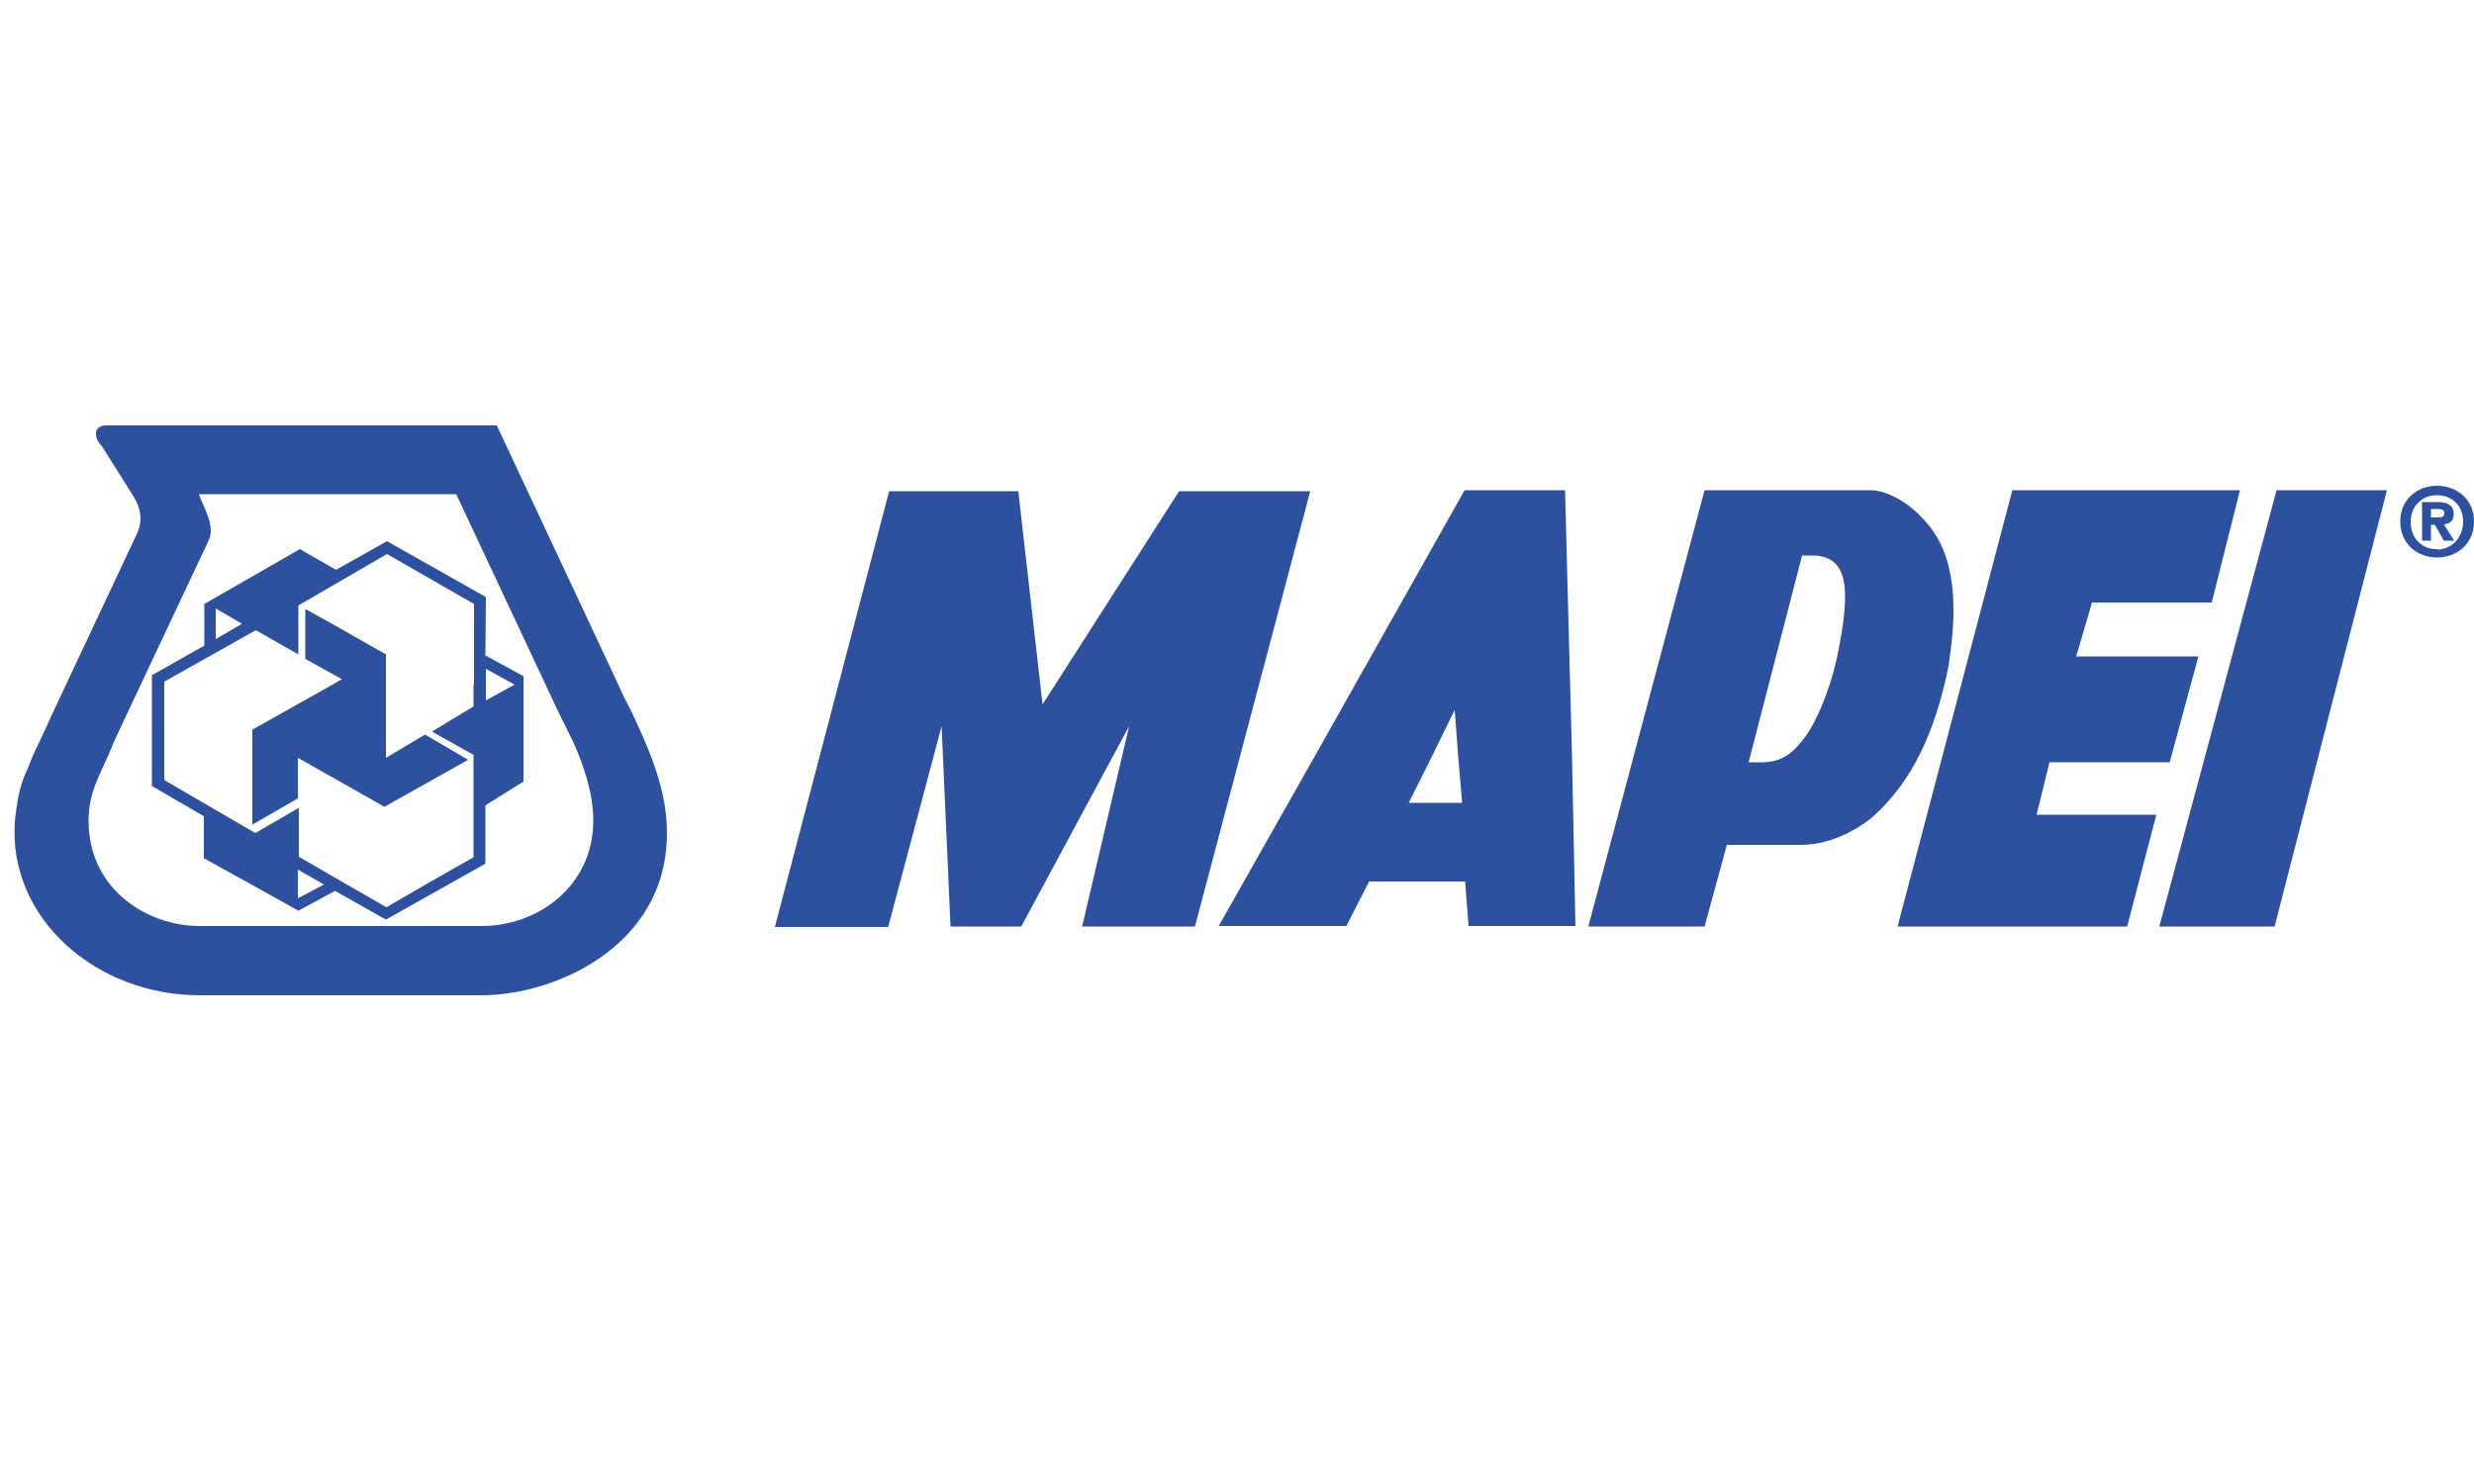
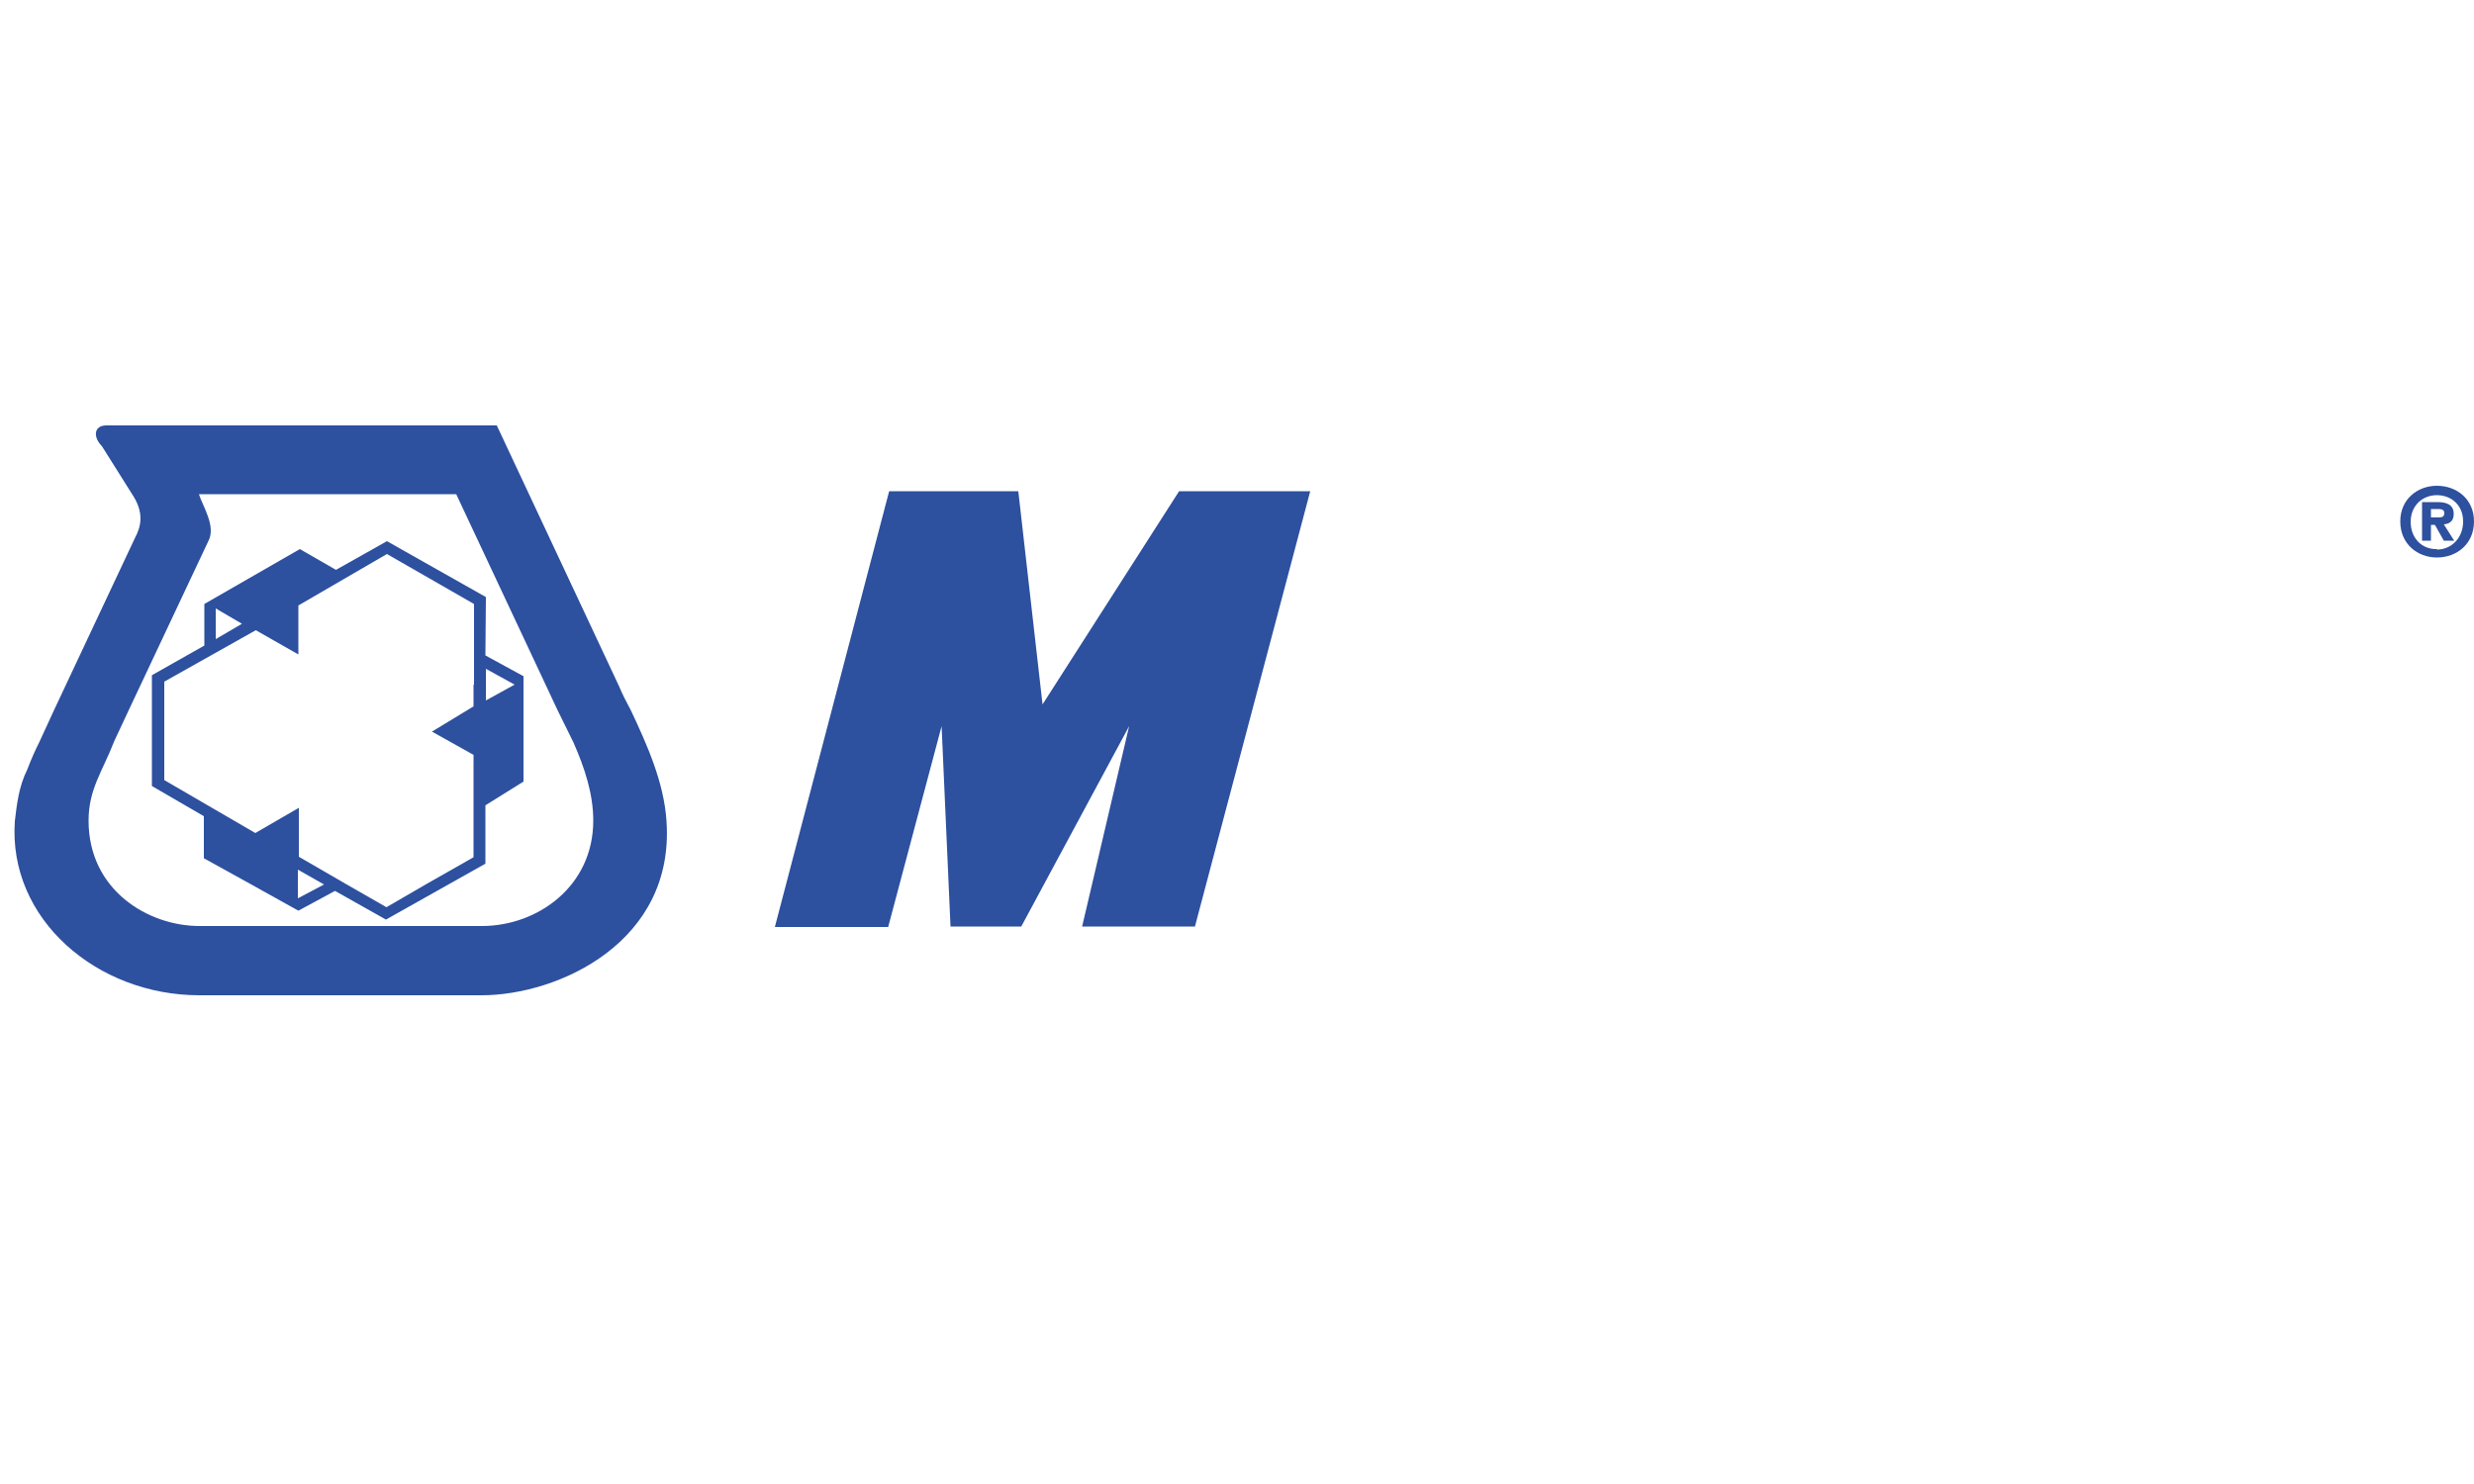
<svg xmlns="http://www.w3.org/2000/svg" version="1.1" id="Layer_1" x="0px" y="0px" viewBox="0 0 500 300" style="enable-background:new 0 0 500 300;" xml:space="preserve">
  <style type="text/css">
	.st0{fill-rule:evenodd;clip-rule:evenodd;fill:#2D509F;}
</style>
  <g>
    <g>
      <path class="st0" d="M43.6,126.1v3.1l5.3-3.1l-5.3-3.1V126.1L43.6,126.1z M65.3,178.7l-5.1-2.9v2.9v2.9l5.3-2.8L65.3,178.7    L65.3,178.7z M104,138.4l-5.8-3.2v3.2v3.2L104,138.4L104,138.4z M98.1,132.5l7.7,4.2v1.7v19.6l-7.7,4.8v11.8l-7.3,4.1L78,185.9    l-10.3-5.8l-7.4,4l-9.7-5.4l-9.4-5.2V165l-10.5-6.1v-20.5v-1.9l10.6-6v-4.4v-4L60.6,111l7.3,4.2l10.3-5.8l20,11.3L98.1,132.5    L98.1,132.5z M95.8,138.4v-12.3v-4L78.2,112l-17.9,10.4v3.8v6.1l-8.6-4.9l-18.5,10.4v0.7v19.2l18.4,10.7l8.8-5.1v9.9l9.5,5.5    l8.2,4.7l8.1-4.7l9.5-5.4v-20.7l-8.4-4.7l8.4-5.1V138.4L95.8,138.4z" />
-       <polygon class="st0" points="67.2,138.4 69.1,137.3 61.7,133.2 61.7,126.1 61.7,123.1 67.1,126.1 78,132.3 78,138.4 78,153.2     85.9,148.5 94.6,153.6 77.7,163.1 60.2,153.2 60.2,161.4 51,166.7 51,147.5 67.2,138.4   " />
      <g>
        <path class="st0" d="M112.7,143.6L92.2,99.9h-52c0.8,2.5,3.5,6.5,1.9,9.5L26,143.6l-2.9,6.2c-2.4,6.2-5.2,9.7-5.2,16.1     c0,14.1,12.1,21.3,22.4,21.3h57.1c11.2,0,22.5-8,22.5-21.3c0-5.5-1.8-10.8-4-15.8L112.7,143.6L112.7,143.6z M10.9,143.6     l16.4-34.9c1.1-2.1,2-4.9-0.6-8.8l-6.1-9.7c-1.8-1.8-1.7-4.2,0.9-4.2h78.9l24.7,52.7c0.7,1.7,1.5,3.2,2.4,4.9     c3.3,7,6.7,14.6,7.2,22.4c1.7,24.4-21.8,35.2-37.4,35.2h-57C19.6,201.2,1.6,185.8,3,166c0.4-3.4,0.8-7,2.5-10.4     c0.8-2.1,1.5-3.7,2.5-5.7L10.9,143.6L10.9,143.6z" />
-         <path class="st0" d="M294.7,152.9l-0.7-9.4l-4.6,9.4l-4.7,9.4h10.8L294.7,152.9L294.7,152.9z M265.7,152.9L296,99.1h20.3     l1.4,53.7l0.7,34.4h-21.6l-0.7-9h-19.4l-4.6,9h-25.8L265.7,152.9L265.7,152.9z" />
-         <path class="st0" d="M371.2,133.2c3.2-15.1,1.9-20.3-4.2-20.9h-2.8l-5.4,20.9l-5.4,20.9h2.7c4.7,0,6.8-2.6,9-5.5     C367.1,145.7,369.7,139.9,371.2,133.2L371.2,133.2z M335.4,133.2l9.1-34.1h33.5c3.5,0,8.1,2.7,11.2,6.4c6.4,7,6.2,18.1,4.8,27.7     c-0.1,0.8-0.2,1.6-0.4,2.4c-2.5,11.8-6.8,22.2-15.3,29.7c-3.7,2.9-8.7,5.5-14.5,5.5h-14.8l-4.5,16.5H321L335.4,133.2L335.4,133.2     z" />
        <polygon class="st0" points="179.5,187.4 156.6,187.4 179.7,99.3 205.8,99.3 210.7,142.4 238.3,99.3 264.8,99.3 241.5,187.3      218.7,187.3 228.2,146.8 206.4,187.3 192.1,187.3 190.3,146.8 179.5,187.4    " />
-         <polygon class="st0" points="429.9,187.3 383.5,187.3 406.7,99.1 452.7,99.1 447,121.8 422.8,121.8 419.6,132.7 444.3,132.7      438.5,154.1 414.2,154.1 411.6,164.7 435.8,164.7 429.9,187.3    " />
-         <polygon class="st0" points="436.4,187.3 460.1,99.1 482.4,99.1 459.7,187.3 436.4,187.3    " />
      </g>
    </g>
    <path class="st0" d="M491.3,104.7v-1.8h1.2c0.7,0,1.5,0,1.5,0.8c0,0.8-0.5,0.9-1.2,0.9H491.3L491.3,104.7z M491.3,106.1h0.8   l1.8,3.2h2.1l-2.1-3.3c1.1-0.1,2-0.6,2-2.1c0-1.8-1.3-2.4-3.3-2.4h-3.1v7.8h1.8V106.1L491.3,106.1z M500,105.4   c0-4.5-3.5-7.2-7.5-7.2c-3.9,0-7.4,2.7-7.4,7.2c0,4.6,3.5,7.3,7.4,7.3C496.5,112.7,500,110,500,105.4L500,105.4z M497.8,105.4   c0,3.4-2.4,5.7-5.3,5.7v-0.1c-2.9,0.1-5.3-2.1-5.3-5.5c0-3.3,2.4-5.4,5.3-5.4S497.8,102.1,497.8,105.4L497.8,105.4z" />
  </g>
</svg>